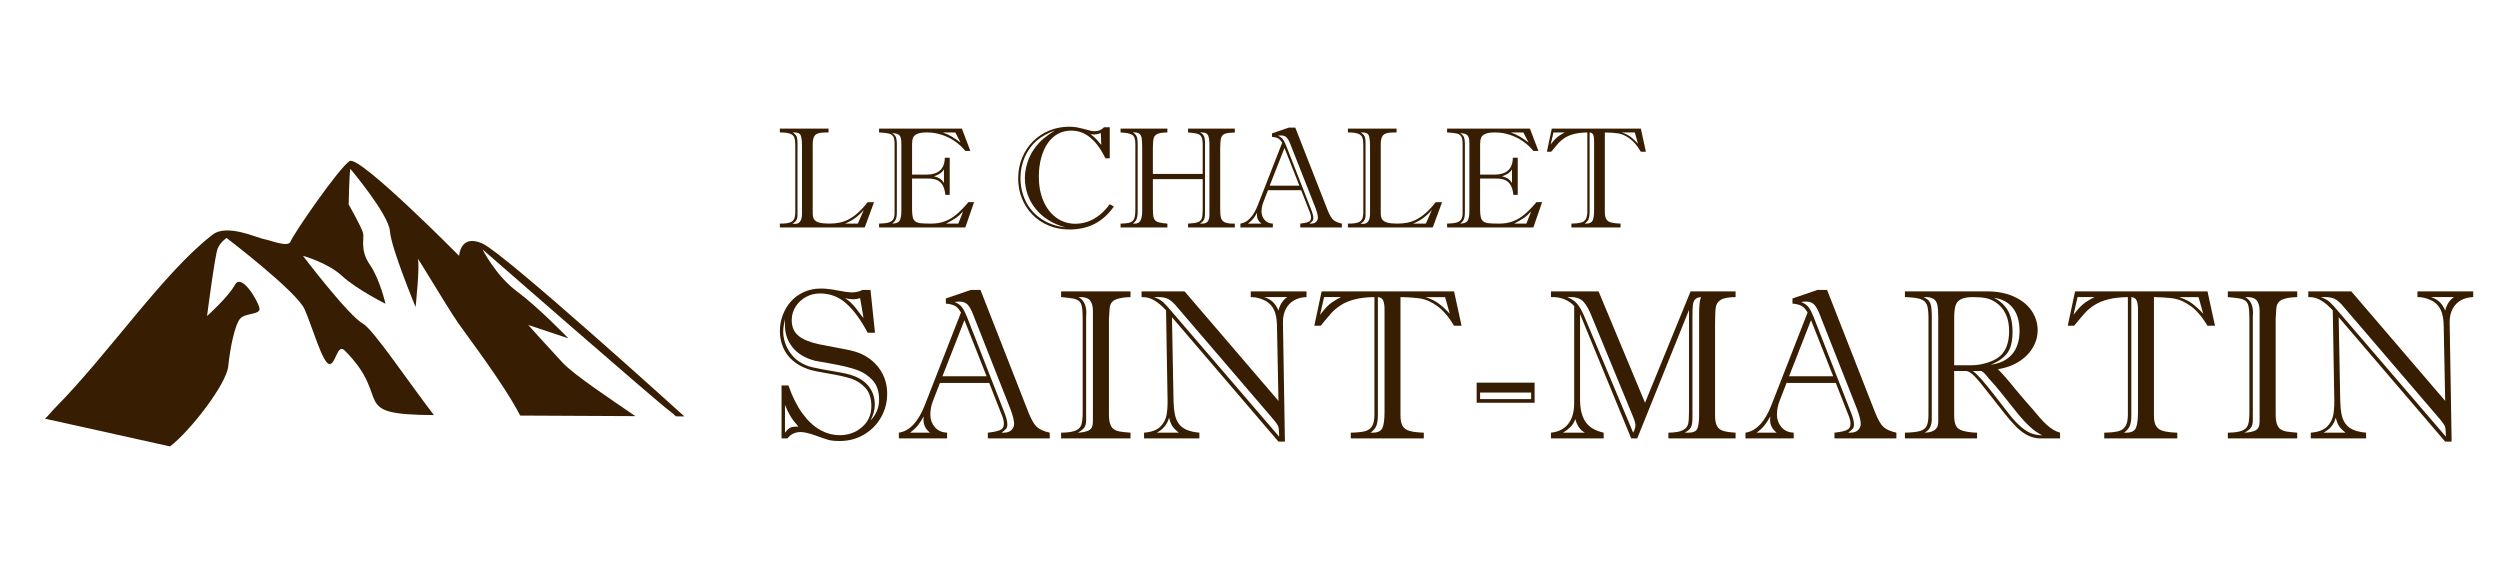
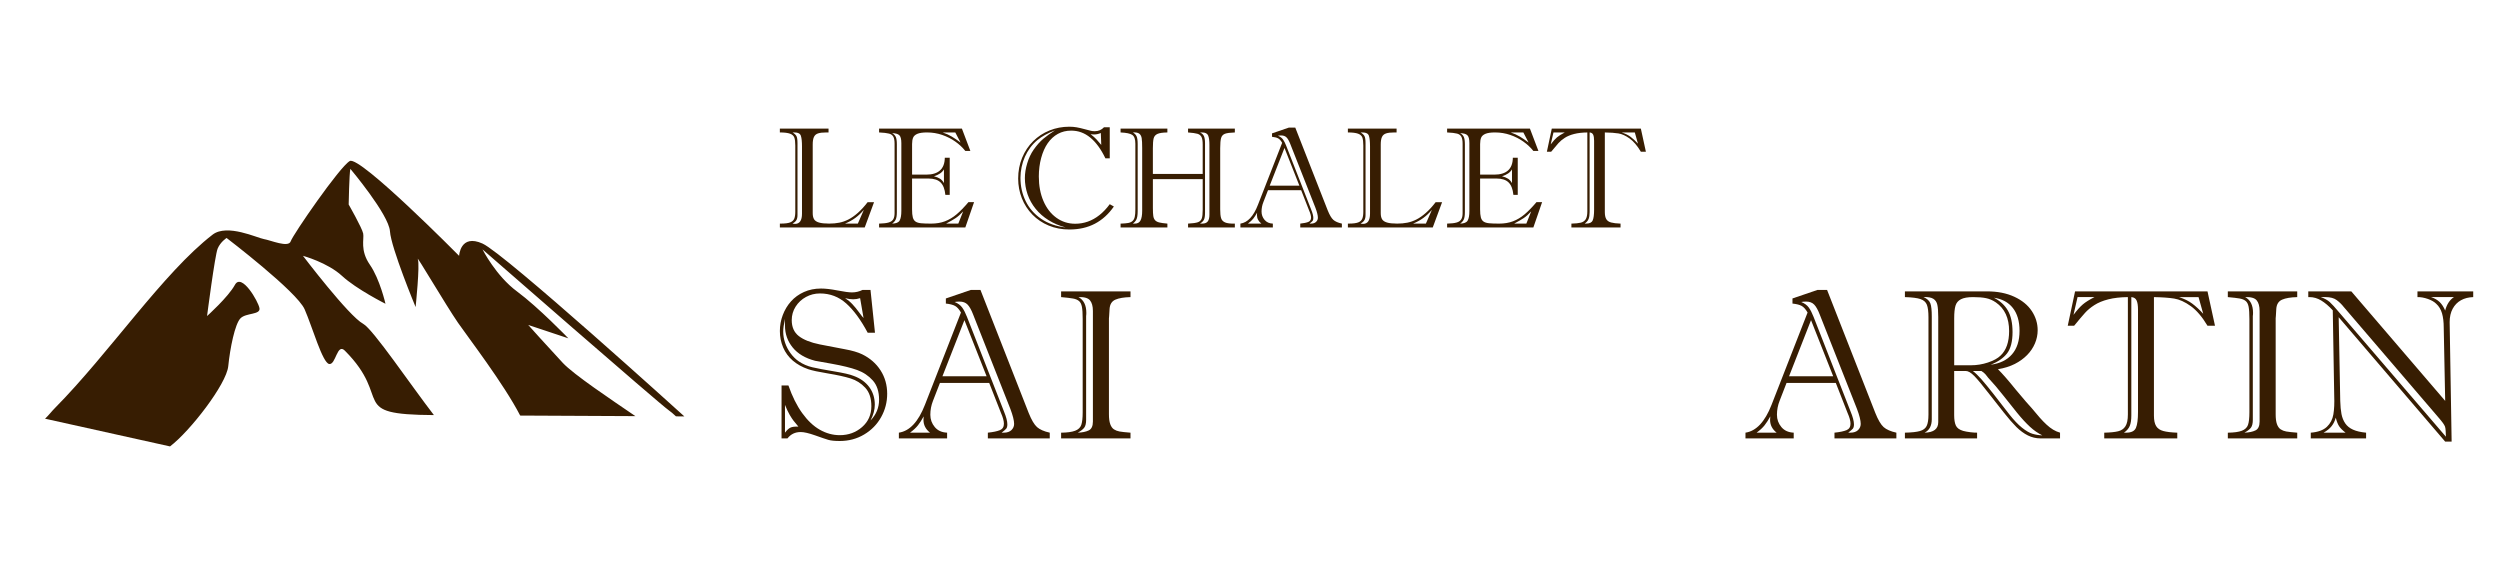
<svg xmlns="http://www.w3.org/2000/svg" version="1.1" id="Calque_1" x="0px" y="0px" width="280px" height="65px" viewBox="-10 0 280 65" enable-background="new -10 0 280 65" xml:space="preserve">
  <path id="XMLID_1_" fill-rule="evenodd" clip-rule="evenodd" fill="#371D02" d="M13.815,26.278c1.623-1.249,4.996,0.375,5.745,0.5  c0.75,0.124,2.748,0.999,2.998,0.251c0.25-0.751,5.495-8.369,6.62-8.994C30.303,17.41,41.42,28.653,41.42,28.653  s0.124-2.5,2.621-1.375c2.5,1.124,22.608,19.36,22.608,19.36l-0.938-0.006c-0.312-0.293-0.601-0.538-0.812-0.682  c-1-0.683-20.859-18.019-20.859-18.019s1.5,2.967,3.873,4.717c2.372,1.749,5.745,5.245,5.745,5.245l-4.497-1.499  c0,0,2.124,2.373,3.872,4.248c1.22,1.307,5.36,4.072,8.134,5.965L48.26,46.543c-1.831-3.557-5.911-8.863-6.966-10.397  c-1.374-1.998-4.746-7.743-4.497-7.118c0.248,0.624-0.249,5.363-0.249,5.363s-2.748-6.613-2.873-8.487  C33.55,24.03,29.24,18.91,29.24,18.91c-0.126,0.562-0.188,3.995-0.188,3.995s1.501,2.624,1.625,3.248  c0.124,0.625-0.375,1.874,0.75,3.498c1.124,1.622,1.747,4.372,1.747,4.372s-3.246-1.625-4.87-3.124s-4.373-2.247-4.373-2.247  s5.121,6.744,6.746,7.617c1.104,0.596,5.334,6.872,7.922,10.222c-9.776-0.053-4.5-1.741-9.983-7.224  c-0.874-0.873-0.998,1.625-1.747,1.501c-0.75-0.125-1.875-4.123-2.748-6.121c-0.875-1.998-8.743-7.994-8.743-7.994  s-0.688,0.438-0.999,1.187c-0.312,0.749-1.188,7.557-1.188,7.557s2.373-2.123,3.122-3.497c0.75-1.374,2.625,1.874,2.749,2.621  c0.125,0.752-1.5,0.502-2.122,1.125c-0.627,0.624-1.175,3.358-1.376,5.371c-0.201,2.014-4.27,7.274-6.523,8.982l-13.995-3.105  c0.421-0.393,0.712-0.798,1.133-1.221C2.22,39.568,8.308,30.518,13.815,26.278z" />
  <path fill="#371D02" d="M77.344,14.834v-0.432h5.452v0.432h-0.241c-0.408,0-0.721,0.036-0.938,0.109  c-0.217,0.074-0.37,0.209-0.459,0.404c-0.089,0.196-0.134,0.475-0.134,0.836v7.683c0,0.299,0.052,0.53,0.154,0.695  c0.101,0.164,0.285,0.285,0.553,0.364c0.267,0.079,0.643,0.118,1.129,0.118c0.414,0,0.794-0.034,1.139-0.103  c0.346-0.068,0.688-0.188,1.028-0.361c0.34-0.172,0.689-0.418,1.052-0.737c0.36-0.319,0.724-0.716,1.091-1.192h0.721l-1.042,2.825  h-9.504v-0.432h0.102c0.472,0,0.818-0.044,1.044-0.13c0.225-0.086,0.377-0.222,0.459-0.408c0.081-0.185,0.121-0.446,0.121-0.78  v-7.424c0-0.393-0.035-0.688-0.105-0.888c-0.071-0.198-0.229-0.345-0.479-0.439C78.236,14.881,77.856,14.834,77.344,14.834z   M79.32,16.043v8.035c0,0.257-0.045,0.456-0.137,0.597c-0.092,0.142-0.232,0.265-0.421,0.369c0.022,0,0.067,0.005,0.135,0.016  s0.111,0.016,0.134,0.016c0.527,0,0.792-0.382,0.792-1.146v-7.533c0-0.529-0.04-0.922-0.122-1.178  c-0.081-0.256-0.314-0.385-0.702-0.385h-0.236c0.216,0.126,0.362,0.261,0.44,0.408C79.281,15.389,79.32,15.655,79.32,16.043z   M84.641,25.044h1.438l0.674-1.546c-0.298,0.355-0.616,0.658-0.953,0.906S85.075,24.866,84.641,25.044z" />
  <path fill="#371D02" d="M92.151,19.997v3.453c0,0.383,0.027,0.68,0.083,0.892c0.055,0.211,0.155,0.368,0.302,0.471  c0.147,0.102,0.356,0.166,0.632,0.192c0.274,0.026,0.65,0.039,1.126,0.039c0.575,0,1.092-0.088,1.551-0.263  c0.456-0.176,0.889-0.435,1.294-0.777s0.849-0.8,1.331-1.369h0.627l-0.981,2.841h-9.659v-0.432c0.465-0.011,0.818-0.051,1.062-0.122  c0.244-0.07,0.417-0.188,0.519-0.353c0.102-0.165,0.154-0.399,0.154-0.703v-7.761c0-0.366-0.047-0.633-0.143-0.8  c-0.094-0.168-0.253-0.282-0.479-0.342c-0.225-0.061-0.597-0.104-1.113-0.13v-0.432h9.276l0.948,2.504h-0.565  c-0.304-0.382-0.673-0.729-1.11-1.04c-0.437-0.312-0.927-0.561-1.468-0.749c-0.54-0.188-1.113-0.283-1.715-0.283  c-0.477,0-0.834,0.052-1.074,0.154c-0.24,0.102-0.4,0.244-0.479,0.426c-0.078,0.184-0.117,0.425-0.117,0.723v3.422h1.578  c1.376,0,2.071-0.631,2.087-1.891h0.55v4.158h-0.487c-0.062-0.639-0.242-1.103-0.538-1.393c-0.295-0.29-0.747-0.437-1.353-0.437  H92.151z M90.448,16.168v7.588c0,0.382-0.044,0.663-0.133,0.841c-0.09,0.178-0.223,0.326-0.4,0.447  c0.434-0.006,0.715-0.12,0.844-0.342c0.127-0.223,0.192-0.582,0.192-1.079v-7.596c0-0.445-0.076-0.739-0.228-0.884  c-0.152-0.144-0.422-0.221-0.809-0.23c0.193,0.104,0.331,0.244,0.412,0.419C90.408,15.508,90.448,15.787,90.448,16.168z   M95.722,20.508V18.97c-0.204,0.351-0.574,0.606-1.113,0.769c0.287,0.079,0.516,0.174,0.682,0.282  C95.459,20.131,95.603,20.293,95.722,20.508z M96.993,14.834h-1.42c0.392,0.131,0.739,0.288,1.044,0.472  c0.304,0.183,0.625,0.402,0.965,0.658L96.993,14.834z M97.331,25.044l0.542-1.366c-0.31,0.335-0.589,0.585-0.841,0.749  c-0.25,0.166-0.606,0.37-1.067,0.617H97.331z" />
  <path fill="#371D02" d="M113.646,14.254h0.646v3.476h-0.487c-0.247-0.513-0.512-0.963-0.797-1.354  c-0.286-0.39-0.587-0.714-0.906-0.974c-0.32-0.259-0.654-0.452-1.005-0.58s-0.728-0.192-1.13-0.192  c-0.544,0-1.039,0.121-1.483,0.364c-0.444,0.244-0.823,0.593-1.138,1.044c-0.313,0.453-0.559,1.003-0.734,1.652  c-0.175,0.648-0.263,1.342-0.263,2.079c0,1.031,0.173,1.947,0.518,2.747c0.346,0.801,0.828,1.425,1.449,1.872  c0.619,0.447,1.324,0.671,2.114,0.671c0.486,0,0.956-0.08,1.408-0.239c0.453-0.159,0.886-0.403,1.3-0.73  c0.413-0.326,0.797-0.733,1.154-1.22l0.462,0.259c-0.591,0.853-1.301,1.494-2.127,1.927c-0.825,0.432-1.778,0.647-2.856,0.647  c-0.837,0-1.608-0.146-2.315-0.439c-0.705-0.293-1.315-0.702-1.828-1.229c-0.513-0.525-0.906-1.137-1.182-1.832  c-0.273-0.696-0.411-1.432-0.411-2.206c0-0.837,0.149-1.615,0.447-2.334c0.298-0.72,0.709-1.338,1.234-1.856  c0.527-0.518,1.137-0.916,1.83-1.196s1.43-0.42,2.21-0.42c0.292,0,0.564,0.022,0.819,0.066c0.254,0.045,0.556,0.114,0.906,0.209  c0.35,0.094,0.587,0.155,0.71,0.184s0.265,0.044,0.428,0.044C113.031,14.693,113.374,14.546,113.646,14.254z M108.161,14.598  c-0.811,0.31-1.477,0.679-1.993,1.107c-0.299,0.251-0.562,0.533-0.794,0.848c-0.229,0.313-0.425,0.648-0.583,1.004  c-0.16,0.356-0.283,0.74-0.37,1.15c-0.085,0.41-0.129,0.812-0.129,1.205c0,0.94,0.194,1.811,0.581,2.608  c0.387,0.799,0.965,1.46,1.733,1.985c0.77,0.526,1.686,0.849,2.747,0.97c-0.695-0.184-1.33-0.453-1.902-0.809  c-0.573-0.355-1.06-0.781-1.461-1.279c-0.399-0.497-0.701-1.036-0.901-1.62c-0.201-0.584-0.303-1.192-0.303-1.825  c0-0.522,0.087-1.072,0.26-1.647c0.172-0.575,0.413-1.086,0.722-1.53c0.355-0.507,0.718-0.915,1.087-1.225  C107.224,15.232,107.659,14.918,108.161,14.598z M113.341,16.231l-0.048-1.335c-0.246,0.11-0.505,0.165-0.777,0.165  c-0.13,0-0.253-0.011-0.368-0.031c0.267,0.204,0.488,0.401,0.667,0.592C112.992,15.813,113.168,16.017,113.341,16.231z" />
  <path fill="#371D02" d="M123.063,25.476v-0.432c0.522-0.026,0.892-0.078,1.105-0.157c0.215-0.078,0.358-0.217,0.429-0.415  c0.07-0.199,0.105-0.529,0.105-0.99v-3.421h-5.579v3.248c0,0.388,0.015,0.68,0.044,0.876c0.027,0.196,0.093,0.354,0.194,0.471  c0.103,0.117,0.255,0.203,0.456,0.255s0.512,0.097,0.93,0.134v0.432h-5.242v-0.432c0.376-0.011,0.666-0.035,0.867-0.074  c0.201-0.04,0.36-0.114,0.479-0.225c0.117-0.109,0.198-0.264,0.242-0.463c0.045-0.198,0.066-0.476,0.066-0.832v-7.361  c0-0.501-0.116-0.83-0.35-0.984c-0.231-0.154-0.668-0.244-1.306-0.271v-0.432h5.242v0.432c-0.519,0.006-0.891,0.06-1.114,0.165  c-0.225,0.104-0.367,0.271-0.425,0.502s-0.085,0.6-0.085,1.106v2.873h5.579v-3.297c0-0.388-0.044-0.668-0.133-0.844  c-0.09-0.175-0.241-0.295-0.455-0.357c-0.215-0.062-0.565-0.112-1.052-0.148v-0.432h5.242v0.432  c-0.523,0.016-0.895,0.065-1.111,0.148c-0.216,0.085-0.359,0.241-0.428,0.471c-0.067,0.231-0.102,0.615-0.102,1.154v6.843  c0,0.43,0.032,0.754,0.099,0.974c0.064,0.22,0.212,0.38,0.439,0.482s0.595,0.148,1.103,0.138v0.432H123.063z M117.42,16.152v7.495  c0,0.455-0.053,0.775-0.156,0.961c-0.104,0.186-0.235,0.331-0.393,0.436h0.229c0.304,0,0.517-0.12,0.639-0.357  c0.123-0.238,0.185-0.598,0.185-1.079v-7.039c0-0.503-0.018-0.867-0.055-1.095s-0.129-0.396-0.275-0.506  c-0.146-0.11-0.387-0.154-0.722-0.134c0.199,0.105,0.34,0.247,0.425,0.428C117.379,15.442,117.42,15.739,117.42,16.152z   M124.963,16.043v7.776c0,0.387-0.045,0.657-0.135,0.812c-0.088,0.154-0.232,0.291-0.431,0.412h0.258  c0.283,0,0.488-0.082,0.612-0.243c0.126-0.162,0.189-0.419,0.189-0.77v-7.784c0-0.481-0.047-0.838-0.142-1.067  c-0.094-0.23-0.323-0.346-0.69-0.346h-0.228c0.22,0.1,0.369,0.238,0.448,0.415C124.923,15.428,124.963,15.691,124.963,16.043z" />
  <path fill="#371D02" d="M136.608,23.545l-0.878-2.244h-3.713l-0.518,1.334c-0.137,0.341-0.205,0.693-0.205,1.059  c0,0.352,0.111,0.659,0.335,0.927c0.222,0.267,0.531,0.408,0.93,0.424v0.432h-3.634v-0.432c0.811-0.121,1.465-0.819,1.961-2.096  l2.715-6.953c-0.141-0.246-0.29-0.411-0.446-0.498c-0.156-0.086-0.388-0.146-0.689-0.177v-0.384l1.882-0.644h0.723l3.632,9.268  c0.211,0.523,0.421,0.878,0.629,1.062c0.209,0.187,0.529,0.326,0.958,0.421v0.432h-4.662v-0.432  c0.404-0.043,0.707-0.104,0.906-0.188c0.201-0.084,0.303-0.246,0.303-0.486C136.836,24.159,136.76,23.886,136.608,23.545z   M129.766,25.044h1.507c-0.329-0.256-0.495-0.578-0.495-0.966c0-0.109,0.005-0.196,0.017-0.259  c-0.142,0.262-0.285,0.483-0.429,0.667C130.221,24.67,130.021,24.855,129.766,25.044z M132.206,20.798h3.327l-1.671-4.229  L132.206,20.798z M137.323,23.255l-2.801-7.103c-0.139-0.356-0.278-0.608-0.425-0.757c-0.148-0.149-0.348-0.225-0.605-0.225  c-0.15,0-0.274,0.011-0.368,0.032c0.251,0.099,0.44,0.237,0.569,0.415c0.128,0.178,0.25,0.417,0.364,0.715l2.778,7.102  c0.172,0.419,0.258,0.746,0.258,0.981c0,0.152-0.028,0.261-0.086,0.329s-0.172,0.168-0.344,0.299h0.172  c0.245,0,0.437-0.065,0.568-0.197c0.133-0.13,0.2-0.284,0.2-0.462C137.604,24.128,137.511,23.751,137.323,23.255z" />
  <path fill="#371D02" d="M140.963,14.834v-0.432h5.455v0.432h-0.245c-0.406,0-0.719,0.036-0.936,0.109  c-0.218,0.074-0.372,0.209-0.46,0.404c-0.089,0.196-0.134,0.475-0.134,0.836v7.683c0,0.299,0.051,0.53,0.154,0.695  c0.102,0.164,0.284,0.285,0.553,0.364c0.268,0.079,0.644,0.118,1.129,0.118c0.414,0,0.793-0.034,1.138-0.103  c0.346-0.068,0.688-0.188,1.029-0.361c0.339-0.172,0.689-0.418,1.052-0.737c0.36-0.319,0.725-0.716,1.09-1.192h0.724l-1.044,2.825  h-9.505v-0.432h0.102c0.473,0,0.818-0.044,1.046-0.13c0.225-0.086,0.377-0.222,0.457-0.408c0.082-0.185,0.122-0.446,0.122-0.78  v-7.424c0-0.393-0.034-0.688-0.104-0.888c-0.071-0.198-0.23-0.345-0.48-0.439C141.856,14.881,141.476,14.834,140.963,14.834z   M142.941,16.043v8.035c0,0.257-0.047,0.456-0.138,0.597c-0.091,0.142-0.231,0.265-0.42,0.369c0.021,0,0.066,0.005,0.134,0.016  c0.068,0.011,0.112,0.016,0.134,0.016c0.527,0,0.792-0.382,0.792-1.146v-7.533c0-0.529-0.041-0.922-0.121-1.178  c-0.082-0.256-0.315-0.385-0.703-0.385h-0.235c0.215,0.126,0.36,0.261,0.438,0.408C142.903,15.389,142.941,15.655,142.941,16.043z   M148.262,25.044h1.437l0.676-1.546c-0.299,0.355-0.617,0.658-0.955,0.906C149.082,24.652,148.696,24.866,148.262,25.044z" />
  <path fill="#371D02" d="M155.771,19.997v3.453c0,0.383,0.028,0.68,0.083,0.892c0.055,0.211,0.155,0.368,0.303,0.471  c0.146,0.102,0.357,0.166,0.631,0.192s0.65,0.039,1.126,0.039c0.575,0,1.093-0.088,1.55-0.263c0.459-0.176,0.891-0.435,1.294-0.777  c0.406-0.343,0.849-0.8,1.331-1.369h0.629l-0.982,2.841h-9.66v-0.432c0.466-0.011,0.819-0.051,1.063-0.122  c0.244-0.07,0.416-0.188,0.518-0.353c0.104-0.165,0.154-0.399,0.154-0.703v-7.761c0-0.366-0.048-0.633-0.142-0.8  c-0.094-0.168-0.254-0.282-0.479-0.342c-0.225-0.061-0.596-0.104-1.114-0.13v-0.432h9.275l0.951,2.504h-0.566  c-0.303-0.382-0.673-0.729-1.109-1.04c-0.438-0.312-0.927-0.561-1.468-0.749c-0.542-0.188-1.113-0.283-1.715-0.283  c-0.476,0-0.834,0.052-1.074,0.154c-0.241,0.102-0.402,0.244-0.48,0.426c-0.078,0.184-0.117,0.425-0.117,0.723v3.422h1.579  c1.376,0,2.07-0.631,2.086-1.891h0.549v4.158H159.5c-0.063-0.639-0.242-1.103-0.539-1.393c-0.296-0.29-0.746-0.437-1.353-0.437  H155.771z M154.067,16.168v7.588c0,0.382-0.043,0.663-0.131,0.841c-0.089,0.178-0.224,0.326-0.402,0.447  c0.434-0.006,0.718-0.12,0.845-0.342c0.129-0.223,0.192-0.582,0.192-1.079v-7.596c0-0.445-0.076-0.739-0.229-0.884  c-0.152-0.144-0.42-0.221-0.809-0.23c0.195,0.104,0.331,0.244,0.413,0.419C154.028,15.508,154.067,15.787,154.067,16.168z   M159.343,20.508V18.97c-0.205,0.351-0.576,0.606-1.114,0.769c0.286,0.079,0.515,0.174,0.683,0.282  C159.078,20.131,159.222,20.293,159.343,20.508z M160.615,14.834h-1.422c0.393,0.131,0.74,0.288,1.044,0.472  c0.303,0.183,0.624,0.402,0.965,0.658L160.615,14.834z M160.951,25.044l0.542-1.366c-0.309,0.335-0.589,0.585-0.84,0.749  c-0.251,0.166-0.607,0.37-1.067,0.617H160.951z" />
  <path fill="#371D02" d="M163.801,14.402h9.974l0.564,2.59h-0.564c-0.402-0.676-0.823-1.17-1.264-1.483  c-0.439-0.314-0.854-0.502-1.243-0.565c-0.391-0.062-0.898-0.1-1.527-0.109v8.922c0,0.347,0.056,0.609,0.165,0.79  c0.108,0.18,0.289,0.305,0.541,0.372c0.251,0.068,0.602,0.11,1.054,0.126v0.432h-5.504v-0.432c0.455-0.011,0.806-0.046,1.048-0.106  c0.244-0.06,0.427-0.186,0.551-0.376c0.123-0.191,0.185-0.491,0.185-0.898v-8.829c-0.566,0.006-1.057,0.061-1.477,0.169  c-0.418,0.107-0.77,0.252-1.052,0.436s-0.517,0.378-0.701,0.584c-0.187,0.208-0.461,0.53-0.821,0.97h-0.479L163.801,14.402z   M165.259,14.834h-1.27l-0.307,1.334c0.266-0.351,0.5-0.61,0.697-0.78C164.579,15.217,164.872,15.033,165.259,14.834z   M168.539,23.481v-7.714c0-0.303-0.035-0.531-0.105-0.683c-0.071-0.151-0.203-0.235-0.396-0.251v8.922  c0,0.325-0.04,0.584-0.119,0.778c-0.078,0.193-0.224,0.362-0.438,0.51h0.172c0.38,0,0.626-0.121,0.729-0.361  C168.488,24.442,168.539,24.042,168.539,23.481z M173.451,16.089l-0.352-1.255h-1.477c0.397,0.126,0.731,0.288,0.997,0.486  C172.889,15.52,173.164,15.775,173.451,16.089z" />
  <path fill="#371D02" d="M77.533,43.172h0.771c0.428,1.23,0.943,2.263,1.546,3.099c0.604,0.836,1.26,1.458,1.973,1.861  c0.712,0.404,1.456,0.607,2.234,0.607c0.973,0,1.805-0.305,2.497-0.909c0.694-0.607,1.039-1.386,1.039-2.335  c0-0.887-0.229-1.578-0.688-2.073c-0.459-0.493-1.007-0.839-1.646-1.038s-1.478-0.382-2.521-0.555  c-1.043-0.17-1.782-0.33-2.218-0.478c-0.677-0.233-1.252-0.555-1.728-0.962c-0.474-0.409-0.834-0.898-1.079-1.471  c-0.244-0.571-0.367-1.186-0.367-1.839c0-0.621,0.108-1.221,0.327-1.798c0.218-0.574,0.524-1.084,0.921-1.528  c0.397-0.441,0.882-0.793,1.453-1.049c0.572-0.257,1.208-0.387,1.909-0.387c0.505,0,1.125,0.073,1.86,0.217  c0.734,0.144,1.271,0.216,1.604,0.216c0.421,0,0.816-0.094,1.19-0.28h0.887l0.502,4.797h-0.816  c-0.763-1.432-1.562-2.523-2.398-3.274s-1.818-1.126-2.946-1.126c-0.562,0-1.082,0.13-1.563,0.391  c-0.483,0.262-0.87,0.621-1.162,1.08s-0.438,0.965-0.438,1.518c0,0.777,0.264,1.373,0.793,1.785c0.53,0.413,1.313,0.724,2.353,0.934  c1.038,0.21,1.968,0.389,2.789,0.536c0.821,0.148,1.472,0.338,1.955,0.572c0.887,0.436,1.575,1.04,2.065,1.811  c0.49,0.769,0.735,1.641,0.735,2.613c0,0.933-0.226,1.804-0.678,2.613c-0.451,0.81-1.085,1.457-1.901,1.943  c-0.817,0.487-1.727,0.729-2.731,0.729c-0.567,0-0.996-0.041-1.284-0.128c-0.287-0.084-0.781-0.253-1.481-0.503  c-0.7-0.246-1.236-0.372-1.609-0.372c-0.624,0-1.117,0.238-1.483,0.713h-0.665V43.172z M77.918,35.715  c-0.132,0.592-0.198,1.071-0.198,1.435c0,0.414,0.07,0.829,0.211,1.243c0.14,0.417,0.345,0.811,0.618,1.18  c0.271,0.37,0.579,0.671,0.921,0.904c0.459,0.311,0.965,0.531,1.519,0.658c0.552,0.13,1.358,0.282,2.421,0.457  c1.062,0.175,1.796,0.343,2.199,0.508c0.747,0.272,1.328,0.688,1.745,1.249c0.417,0.559,0.624,1.217,0.624,1.973  c0,0.56-0.158,1.149-0.479,1.771c0.639-0.66,0.958-1.435,0.958-2.322c0-0.917-0.235-1.639-0.707-2.164  c-0.471-0.525-1.054-0.915-1.75-1.167s-1.647-0.485-2.854-0.701c-1.206-0.213-1.824-0.323-1.855-0.332  c-1.104-0.288-1.943-0.786-2.516-1.495c-0.571-0.705-0.857-1.522-0.857-2.45c0-0.17-0.001-0.315-0.007-0.431  C77.909,35.914,77.91,35.809,77.918,35.715z M77.918,45.344v3.115c0.226-0.297,0.435-0.486,0.625-0.571  c0.19-0.087,0.483-0.122,0.88-0.105c-0.256-0.305-0.44-0.527-0.554-0.672c-0.112-0.144-0.253-0.357-0.42-0.641  C78.281,46.186,78.104,45.811,77.918,45.344z M86.718,35.621l-0.386-2.228c-0.256,0.085-0.513,0.128-0.771,0.128  c-0.278,0-0.583-0.043-0.91-0.128c0.312,0.201,0.584,0.427,0.817,0.677c0.233,0.249,0.479,0.548,0.735,0.897  C86.461,35.319,86.632,35.536,86.718,35.621z" />
  <path fill="#371D02" d="M102.1,46.229l-1.308-3.337h-5.521l-0.77,1.983c-0.203,0.507-0.304,1.032-0.304,1.576  c0,0.521,0.165,0.979,0.496,1.378c0.33,0.396,0.791,0.604,1.382,0.629v0.643h-5.402v-0.643c1.206-0.18,2.178-1.217,2.917-3.115  l4.037-10.34c-0.209-0.366-0.43-0.613-0.664-0.743c-0.232-0.127-0.576-0.214-1.027-0.261v-0.572l2.802-0.957h1.073l5.402,13.782  c0.312,0.778,0.623,1.305,0.935,1.583c0.312,0.274,0.785,0.483,1.424,0.623v0.643h-6.933v-0.643c0.6-0.062,1.048-0.156,1.348-0.281  c0.3-0.123,0.45-0.364,0.45-0.722C102.438,47.146,102.324,46.735,102.1,46.229z M91.923,48.459h2.241  c-0.491-0.381-0.735-0.861-0.735-1.436c0-0.163,0.008-0.291,0.021-0.385c-0.209,0.389-0.421,0.72-0.636,0.992  C92.601,47.902,92.303,48.178,91.923,48.459z M95.552,42.145h4.948l-2.485-6.289L95.552,42.145z M103.161,45.799l-4.166-10.562  c-0.203-0.529-0.412-0.905-0.63-1.127c-0.218-0.223-0.518-0.333-0.899-0.333c-0.226,0-0.409,0.017-0.549,0.047  c0.374,0.148,0.655,0.354,0.847,0.618c0.19,0.266,0.371,0.619,0.543,1.062l4.131,10.562c0.256,0.623,0.386,1.109,0.386,1.459  c0,0.225-0.044,0.39-0.13,0.489c-0.085,0.102-0.256,0.249-0.513,0.444h0.257c0.365,0,0.647-0.099,0.847-0.291  c0.198-0.195,0.296-0.426,0.296-0.69C103.58,47.097,103.44,46.538,103.161,45.799z" />
  <path fill="#371D02" d="M108.844,32.635h7.772v0.641c-0.73,0.017-1.297,0.111-1.698,0.287c-0.4,0.175-0.616,0.525-0.647,1.056  c-0.016,0.326-0.03,0.585-0.047,0.776c-0.014,0.19-0.023,0.274-0.023,0.251v10.758c0,0.462,0.049,0.827,0.146,1.1  c0.098,0.271,0.235,0.466,0.415,0.583c0.179,0.115,0.385,0.195,0.618,0.238s0.646,0.089,1.236,0.135v0.643h-7.772v-0.643  c0.692-0.008,1.217-0.08,1.571-0.217c0.353-0.137,0.583-0.354,0.688-0.653c0.104-0.299,0.157-0.774,0.157-1.429V35.738  c0-0.622-0.029-1.083-0.087-1.384c-0.059-0.299-0.17-0.515-0.333-0.646c-0.163-0.134-0.383-0.223-0.659-0.274  c-0.277-0.051-0.722-0.103-1.337-0.158V32.635z M111.646,35.4v11.623c0,0.396-0.07,0.688-0.21,0.875  c-0.141,0.188-0.382,0.373-0.724,0.561c0.505-0.016,0.914-0.1,1.225-0.252c0.312-0.149,0.468-0.483,0.468-0.997V34.829  c0-0.529-0.109-0.927-0.327-1.19c-0.219-0.266-0.649-0.387-1.295-0.363c0.591,0.312,0.886,0.903,0.886,1.773  c0,0.063-0.002,0.122-0.006,0.176C111.659,35.278,111.653,35.339,111.646,35.4z" />
-   <path fill="#371D02" d="M130.083,33.275v-0.641h6.245v0.641c-0.521,0.017-0.979,0.133-1.372,0.352  c-0.393,0.217-0.702,0.534-0.928,0.951c-0.226,0.416-0.339,0.916-0.339,1.499l0.222,13.385h-0.724l-11.926-13.935l0.175,9.372  c0.016,0.583,0.062,1.077,0.141,1.476c0.078,0.401,0.217,0.75,0.42,1.045c0.201,0.296,0.491,0.529,0.869,0.7  c0.377,0.171,0.865,0.284,1.464,0.339v0.643h-6.196v-0.643c0.81-0.062,1.41-0.281,1.804-0.653c0.392-0.374,0.636-0.839,0.729-1.396  c0.093-0.555,0.125-1.254,0.093-2.095l-0.162-9.557c-0.444-0.483-0.876-0.85-1.297-1.104c-0.42-0.253-0.855-0.379-1.306-0.379  h-0.141v-0.641h4.819l10.515,12.265l-0.162-8.203c0-0.632-0.064-1.167-0.192-1.605c-0.129-0.439-0.346-0.795-0.648-1.067  c-0.218-0.218-0.531-0.398-0.939-0.543C130.836,33.336,130.449,33.268,130.083,33.275z M132.336,46.639l-10.515-12.266  c-0.218-0.28-0.477-0.533-0.776-0.758c-0.3-0.226-0.721-0.34-1.267-0.34h-0.524c0.437,0.155,0.774,0.346,1.015,0.566  c0.242,0.222,0.581,0.593,1.017,1.114l11.984,13.957c-0.008-0.225-0.017-0.444-0.029-0.659c-0.011-0.213-0.036-0.372-0.076-0.479  c-0.038-0.105-0.11-0.234-0.221-0.39C132.834,47.23,132.631,46.98,132.336,46.639z M119.569,48.459h2.462  c-0.343-0.266-0.585-0.51-0.729-0.735c-0.145-0.225-0.268-0.541-0.368-0.945c-0.102,0.367-0.256,0.684-0.468,0.952  C120.258,47.998,119.957,48.24,119.569,48.459z M134.17,33.275h-2.559c0.391,0.133,0.707,0.315,0.951,0.549  c0.247,0.233,0.454,0.553,0.625,0.957C133.366,34.088,133.693,33.588,134.17,33.275z" />
-   <path fill="#371D02" d="M138.02,32.635h14.835l0.839,3.851h-0.839c-0.602-1.004-1.228-1.738-1.881-2.206  c-0.654-0.468-1.271-0.747-1.849-0.84c-0.58-0.094-1.336-0.147-2.271-0.164v13.271c0,0.512,0.083,0.904,0.245,1.172  c0.164,0.269,0.432,0.454,0.807,0.554c0.374,0.102,0.894,0.163,1.562,0.188v0.643h-8.18v-0.643c0.677-0.016,1.196-0.068,1.558-0.158  c0.362-0.089,0.634-0.276,0.817-0.561c0.183-0.284,0.273-0.729,0.273-1.337V33.275c-0.839,0.009-1.572,0.092-2.194,0.252  c-0.622,0.159-1.143,0.375-1.563,0.648c-0.42,0.271-0.768,0.562-1.045,0.868c-0.277,0.308-0.682,0.788-1.22,1.441h-0.711  L138.02,32.635z M140.19,33.275h-1.89l-0.457,1.985c0.398-0.521,0.744-0.909,1.039-1.162C139.18,33.846,139.614,33.57,140.19,33.275  z M145.069,46.137V34.665c0-0.451-0.053-0.79-0.158-1.016s-0.301-0.35-0.59-0.374v13.271c0,0.481-0.06,0.867-0.175,1.153  c-0.117,0.289-0.334,0.541-0.652,0.76h0.256c0.567,0,0.929-0.18,1.085-0.536C144.991,47.563,145.069,46.969,145.069,46.137z   M152.376,35.144l-0.527-1.868h-2.193c0.592,0.188,1.085,0.429,1.482,0.725C151.534,34.296,151.946,34.675,152.376,35.144z" />
-   <path fill="#371D02" d="M155.385,42.857h6.49v2.252h-6.49V42.857z M161.489,44.7v-0.734h-5.719V44.7H161.489z" />
-   <path fill="#371D02" d="M174.243,45.109l5.102-12.475h5.041v0.641c-0.787,0.009-1.338,0.11-1.658,0.303  c-0.318,0.195-0.504,0.476-0.561,0.841c-0.053,0.366-0.081,1.038-0.081,2.021v10.082c0,0.514,0.069,0.902,0.205,1.167  c0.135,0.265,0.356,0.448,0.658,0.554c0.305,0.105,0.783,0.179,1.437,0.217v0.643h-7.527v-0.643  c0.747-0.008,1.288-0.102,1.622-0.281c0.335-0.178,0.533-0.417,0.595-0.716c0.063-0.301,0.094-0.796,0.094-1.488V34.712  l-5.801,14.39h-0.675l-5.73-13.935v9.559c0,1.073,0.203,1.912,0.611,2.515c0.408,0.602,1.087,1.01,2.036,1.219v0.643h-5.903v-0.643  c0.833-0.086,1.474-0.41,1.924-0.974c0.453-0.564,0.677-1.356,0.677-2.376v-10.83c-0.317-0.351-0.7-0.611-1.144-0.782  s-0.929-0.245-1.457-0.222v-0.641h5.332L174.243,45.109z M165.048,48.459h2.463c-0.279-0.147-0.508-0.354-0.684-0.613  c-0.175-0.261-0.304-0.565-0.391-0.916c-0.109,0.321-0.277,0.602-0.508,0.846C165.699,48.022,165.405,48.25,165.048,48.459z   M165.958,33.275h-0.432c0.482,0.188,0.862,0.445,1.138,0.777c0.276,0.33,0.559,0.846,0.847,1.545l5.404,12.861  c0.169-0.311,0.255-0.584,0.255-0.818c0-0.217-0.086-0.528-0.255-0.933l-4.646-11.272c-0.287-0.74-0.594-1.283-0.916-1.634  C167.03,33.451,166.565,33.275,165.958,33.275z M180.302,46.403v-11.26c0-0.917,0.067-1.541,0.21-1.868  c-0.312,0.024-0.534,0.111-0.665,0.264c-0.134,0.151-0.215,0.361-0.246,0.631c-0.031,0.267-0.047,0.696-0.047,1.287v11.251  c0,0.561-0.056,0.943-0.17,1.15c-0.111,0.206-0.343,0.405-0.692,0.601h0.408c0.536,0,0.869-0.154,1.004-0.461  C180.235,47.689,180.302,47.159,180.302,46.403z" />
  <path fill="#371D02" d="M196.919,46.229l-1.307-3.337h-5.521l-0.769,1.983c-0.203,0.507-0.305,1.032-0.305,1.576  c0,0.521,0.164,0.979,0.496,1.378c0.33,0.396,0.791,0.604,1.382,0.629v0.643h-5.402v-0.643c1.207-0.18,2.178-1.217,2.918-3.115  l4.037-10.34c-0.209-0.366-0.433-0.613-0.665-0.743c-0.232-0.127-0.576-0.214-1.027-0.261v-0.572l2.802-0.957h1.073l5.404,13.782  c0.311,0.778,0.622,1.305,0.932,1.583c0.312,0.274,0.786,0.483,1.426,0.623v0.643h-6.932v-0.643  c0.599-0.062,1.048-0.156,1.347-0.281c0.299-0.123,0.448-0.364,0.448-0.722C197.257,47.146,197.146,46.735,196.919,46.229z   M186.741,48.459h2.242c-0.489-0.381-0.734-0.861-0.734-1.436c0-0.163,0.008-0.291,0.023-0.385c-0.211,0.389-0.422,0.72-0.638,0.992  C187.422,47.902,187.124,48.178,186.741,48.459z M190.373,42.145h4.947l-2.485-6.289L190.373,42.145z M197.982,45.799l-4.168-10.562  c-0.201-0.529-0.413-0.905-0.629-1.127c-0.219-0.223-0.517-0.333-0.899-0.333c-0.225,0-0.408,0.017-0.548,0.047  c0.372,0.148,0.655,0.354,0.846,0.618c0.19,0.266,0.371,0.619,0.543,1.062l4.13,10.562c0.258,0.623,0.387,1.109,0.387,1.459  c0,0.225-0.043,0.39-0.129,0.489c-0.085,0.102-0.258,0.249-0.514,0.444h0.256c0.366,0,0.649-0.099,0.848-0.291  c0.196-0.195,0.296-0.426,0.296-0.69C198.4,47.097,198.262,46.538,197.982,45.799z" />
  <path fill="#371D02" d="M211.438,49.102h-8.088v-0.643c0.755-0.016,1.313-0.076,1.68-0.182c0.367-0.105,0.617-0.293,0.753-0.565  c0.137-0.272,0.205-0.701,0.205-1.284v-10.9c0-0.62-0.058-1.085-0.175-1.388c-0.117-0.304-0.355-0.517-0.719-0.643  c-0.361-0.124-0.942-0.197-1.744-0.222v-0.641h9.209c1.155,0,2.171,0.199,3.039,0.6c0.868,0.402,1.521,0.936,1.96,1.6  c0.44,0.664,0.66,1.383,0.66,2.153c0,0.505-0.102,0.997-0.305,1.477c-0.203,0.477-0.494,0.912-0.874,1.3  c-0.382,0.39-0.843,0.723-1.383,0.999c-0.54,0.274-1.169,0.472-1.885,0.589c0.536,0.537,1.198,1.296,1.984,2.275l1.155,1.366  c0.062,0.07,0.141,0.157,0.234,0.263c0.091,0.104,0.213,0.239,0.361,0.402c0.373,0.449,0.688,0.822,0.944,1.114  c0.256,0.291,0.511,0.554,0.764,0.787s0.5,0.424,0.74,0.566c0.241,0.144,0.498,0.255,0.771,0.333v0.643h-2.194  c-0.497,0-0.968-0.112-1.412-0.333c-0.443-0.222-0.869-0.536-1.278-0.938c-0.407-0.406-0.872-0.939-1.395-1.601l-1.633-2.077  c-0.756-0.98-1.318-1.659-1.688-2.036c-0.368-0.378-0.689-0.566-0.961-0.566h-1.296v4.947c0,0.49,0.061,0.877,0.186,1.156  c0.125,0.28,0.397,0.482,0.817,0.607c0.227,0.062,0.502,0.112,0.828,0.152c0.328,0.038,0.573,0.054,0.736,0.046V49.102z   M206.359,35.436v11.519c0,0.73-0.269,1.233-0.805,1.505c1.02-0.024,1.529-0.416,1.529-1.179V35.504c0-0.597-0.034-1.052-0.1-1.357  c-0.065-0.31-0.218-0.535-0.454-0.684c-0.238-0.148-0.601-0.211-1.092-0.188c0.404,0.18,0.658,0.415,0.765,0.707  C206.309,34.273,206.359,34.759,206.359,35.436z M208.87,35.646v5.263h1.89c0.639,0,1.269-0.102,1.891-0.309  c0.623-0.206,1.095-0.467,1.413-0.776c0.636-0.599,0.957-1.515,0.957-2.743c0-1.455-0.495-2.524-1.482-3.209  c-0.351-0.241-0.716-0.4-1.098-0.478c-0.382-0.079-0.867-0.118-1.458-0.118c-0.6,0-1.053,0.081-1.36,0.24  c-0.307,0.158-0.51,0.4-0.607,0.723C208.919,34.562,208.87,35.029,208.87,35.646z M211.915,41.55h-0.956  c0.279,0.211,0.604,0.527,0.974,0.944c0.369,0.422,0.835,0.989,1.396,1.706c0.56,0.715,1.124,1.441,1.692,2.182  c0.521,0.662,1.003,1.17,1.446,1.523c0.444,0.353,0.837,0.58,1.178,0.682c0.344,0.102,0.709,0.161,1.1,0.174  c-0.482-0.231-0.947-0.554-1.39-0.962c-0.443-0.408-0.92-0.925-1.43-1.552c-0.511-0.627-1.035-1.285-1.577-1.979  c-0.54-0.69-1.098-1.345-1.673-1.961c-0.079-0.107-0.174-0.229-0.287-0.366C212.274,41.805,212.118,41.675,211.915,41.55z   M212.942,40.851c1.043-0.133,1.844-0.522,2.403-1.168c0.561-0.646,0.842-1.521,0.842-2.627c0-1.072-0.25-1.927-0.747-2.561  c-0.499-0.635-1.206-1.017-2.124-1.149c0.698,0.358,1.223,0.839,1.569,1.441c0.346,0.604,0.519,1.407,0.519,2.411  c0,1.056-0.205,1.851-0.612,2.381C214.385,40.105,213.768,40.531,212.942,40.851z" />
  <path fill="#371D02" d="M222.408,32.635h14.832l0.84,3.851h-0.84c-0.6-1.004-1.227-1.738-1.879-2.206  c-0.654-0.468-1.27-0.747-1.851-0.84c-0.579-0.094-1.336-0.147-2.269-0.164v13.271c0,0.512,0.081,0.904,0.245,1.172  c0.162,0.269,0.431,0.454,0.804,0.554c0.375,0.102,0.896,0.163,1.565,0.188v0.643h-8.18v-0.643c0.674-0.016,1.194-0.068,1.557-0.158  c0.362-0.089,0.635-0.276,0.815-0.561c0.185-0.284,0.275-0.729,0.275-1.337V33.275c-0.84,0.009-1.571,0.092-2.194,0.252  c-0.622,0.159-1.145,0.375-1.564,0.648c-0.419,0.271-0.768,0.562-1.042,0.868c-0.278,0.308-0.686,0.788-1.221,1.441h-0.713  L222.408,32.635z M224.578,33.275h-1.892l-0.453,1.985c0.396-0.521,0.741-0.909,1.038-1.162  C223.565,33.846,224.003,33.57,224.578,33.275z M229.456,46.137V34.665c0-0.451-0.053-0.79-0.158-1.016  c-0.104-0.226-0.301-0.35-0.589-0.374v13.271c0,0.481-0.059,0.867-0.175,1.153c-0.116,0.289-0.335,0.541-0.654,0.76h0.259  c0.568,0,0.929-0.18,1.085-0.536C229.379,47.563,229.456,46.969,229.456,46.137z M236.761,35.144l-0.525-1.868h-2.192  c0.591,0.188,1.085,0.429,1.48,0.725C235.922,34.296,236.333,34.675,236.761,35.144z" />
  <path fill="#371D02" d="M239.516,32.635h7.773v0.641c-0.731,0.017-1.298,0.111-1.699,0.287c-0.399,0.175-0.616,0.525-0.648,1.056  c-0.013,0.326-0.031,0.585-0.045,0.776c-0.017,0.19-0.022,0.274-0.022,0.251v10.758c0,0.462,0.047,0.827,0.144,1.1  c0.098,0.271,0.236,0.466,0.416,0.583c0.178,0.115,0.385,0.195,0.618,0.238s0.646,0.089,1.237,0.135v0.643h-7.773v-0.643  c0.692-0.008,1.217-0.08,1.569-0.217c0.354-0.137,0.584-0.354,0.689-0.653c0.104-0.299,0.158-0.774,0.158-1.429V35.738  c0-0.622-0.03-1.083-0.088-1.384c-0.059-0.299-0.17-0.515-0.333-0.646c-0.164-0.134-0.384-0.223-0.66-0.274  c-0.275-0.051-0.721-0.103-1.336-0.158V32.635z M242.316,35.4v11.623c0,0.396-0.07,0.688-0.209,0.875  c-0.142,0.188-0.382,0.373-0.726,0.561c0.506-0.016,0.916-0.1,1.227-0.252c0.312-0.149,0.468-0.483,0.468-0.997V34.829  c0-0.529-0.109-0.927-0.328-1.19c-0.217-0.266-0.649-0.387-1.295-0.363c0.591,0.312,0.888,0.903,0.888,1.773  c0,0.063-0.002,0.122-0.006,0.176S242.324,35.339,242.316,35.4z" />
  <path fill="#371D02" d="M260.756,33.275v-0.641H267v0.641c-0.521,0.017-0.979,0.133-1.373,0.352  c-0.391,0.217-0.701,0.534-0.927,0.951c-0.225,0.416-0.339,0.916-0.339,1.499l0.222,13.385h-0.723l-11.928-13.935l0.176,9.372  c0.015,0.583,0.062,1.077,0.139,1.476c0.079,0.401,0.219,0.75,0.422,1.045c0.202,0.296,0.491,0.529,0.868,0.7  c0.378,0.171,0.866,0.284,1.465,0.339v0.643h-6.195v-0.643c0.807-0.062,1.408-0.281,1.802-0.653  c0.394-0.374,0.636-0.839,0.729-1.396c0.094-0.555,0.126-1.254,0.094-2.095l-0.162-9.557c-0.444-0.483-0.876-0.85-1.297-1.104  c-0.418-0.253-0.854-0.379-1.307-0.379h-0.139v-0.641h4.818l10.516,12.265l-0.164-8.203c0-0.632-0.064-1.167-0.192-1.605  c-0.13-0.439-0.344-0.795-0.647-1.067c-0.218-0.218-0.53-0.398-0.938-0.543C261.508,33.336,261.122,33.268,260.756,33.275z   M263.008,46.639l-10.515-12.266c-0.218-0.28-0.477-0.533-0.777-0.758c-0.299-0.226-0.72-0.34-1.265-0.34h-0.525  c0.436,0.155,0.775,0.346,1.016,0.566c0.241,0.222,0.579,0.593,1.016,1.114l11.984,13.957c-0.009-0.225-0.017-0.444-0.028-0.659  c-0.013-0.213-0.037-0.372-0.075-0.479c-0.041-0.105-0.114-0.234-0.224-0.39C263.504,47.23,263.304,46.98,263.008,46.639z   M250.24,48.459h2.463c-0.342-0.266-0.586-0.51-0.73-0.735c-0.144-0.225-0.267-0.541-0.366-0.945  c-0.102,0.367-0.257,0.684-0.469,0.952C250.929,47.998,250.629,48.24,250.24,48.459z M264.84,33.275h-2.557  c0.391,0.133,0.707,0.315,0.953,0.549c0.243,0.233,0.453,0.553,0.624,0.957C264.038,34.088,264.364,33.588,264.84,33.275z" />
</svg>